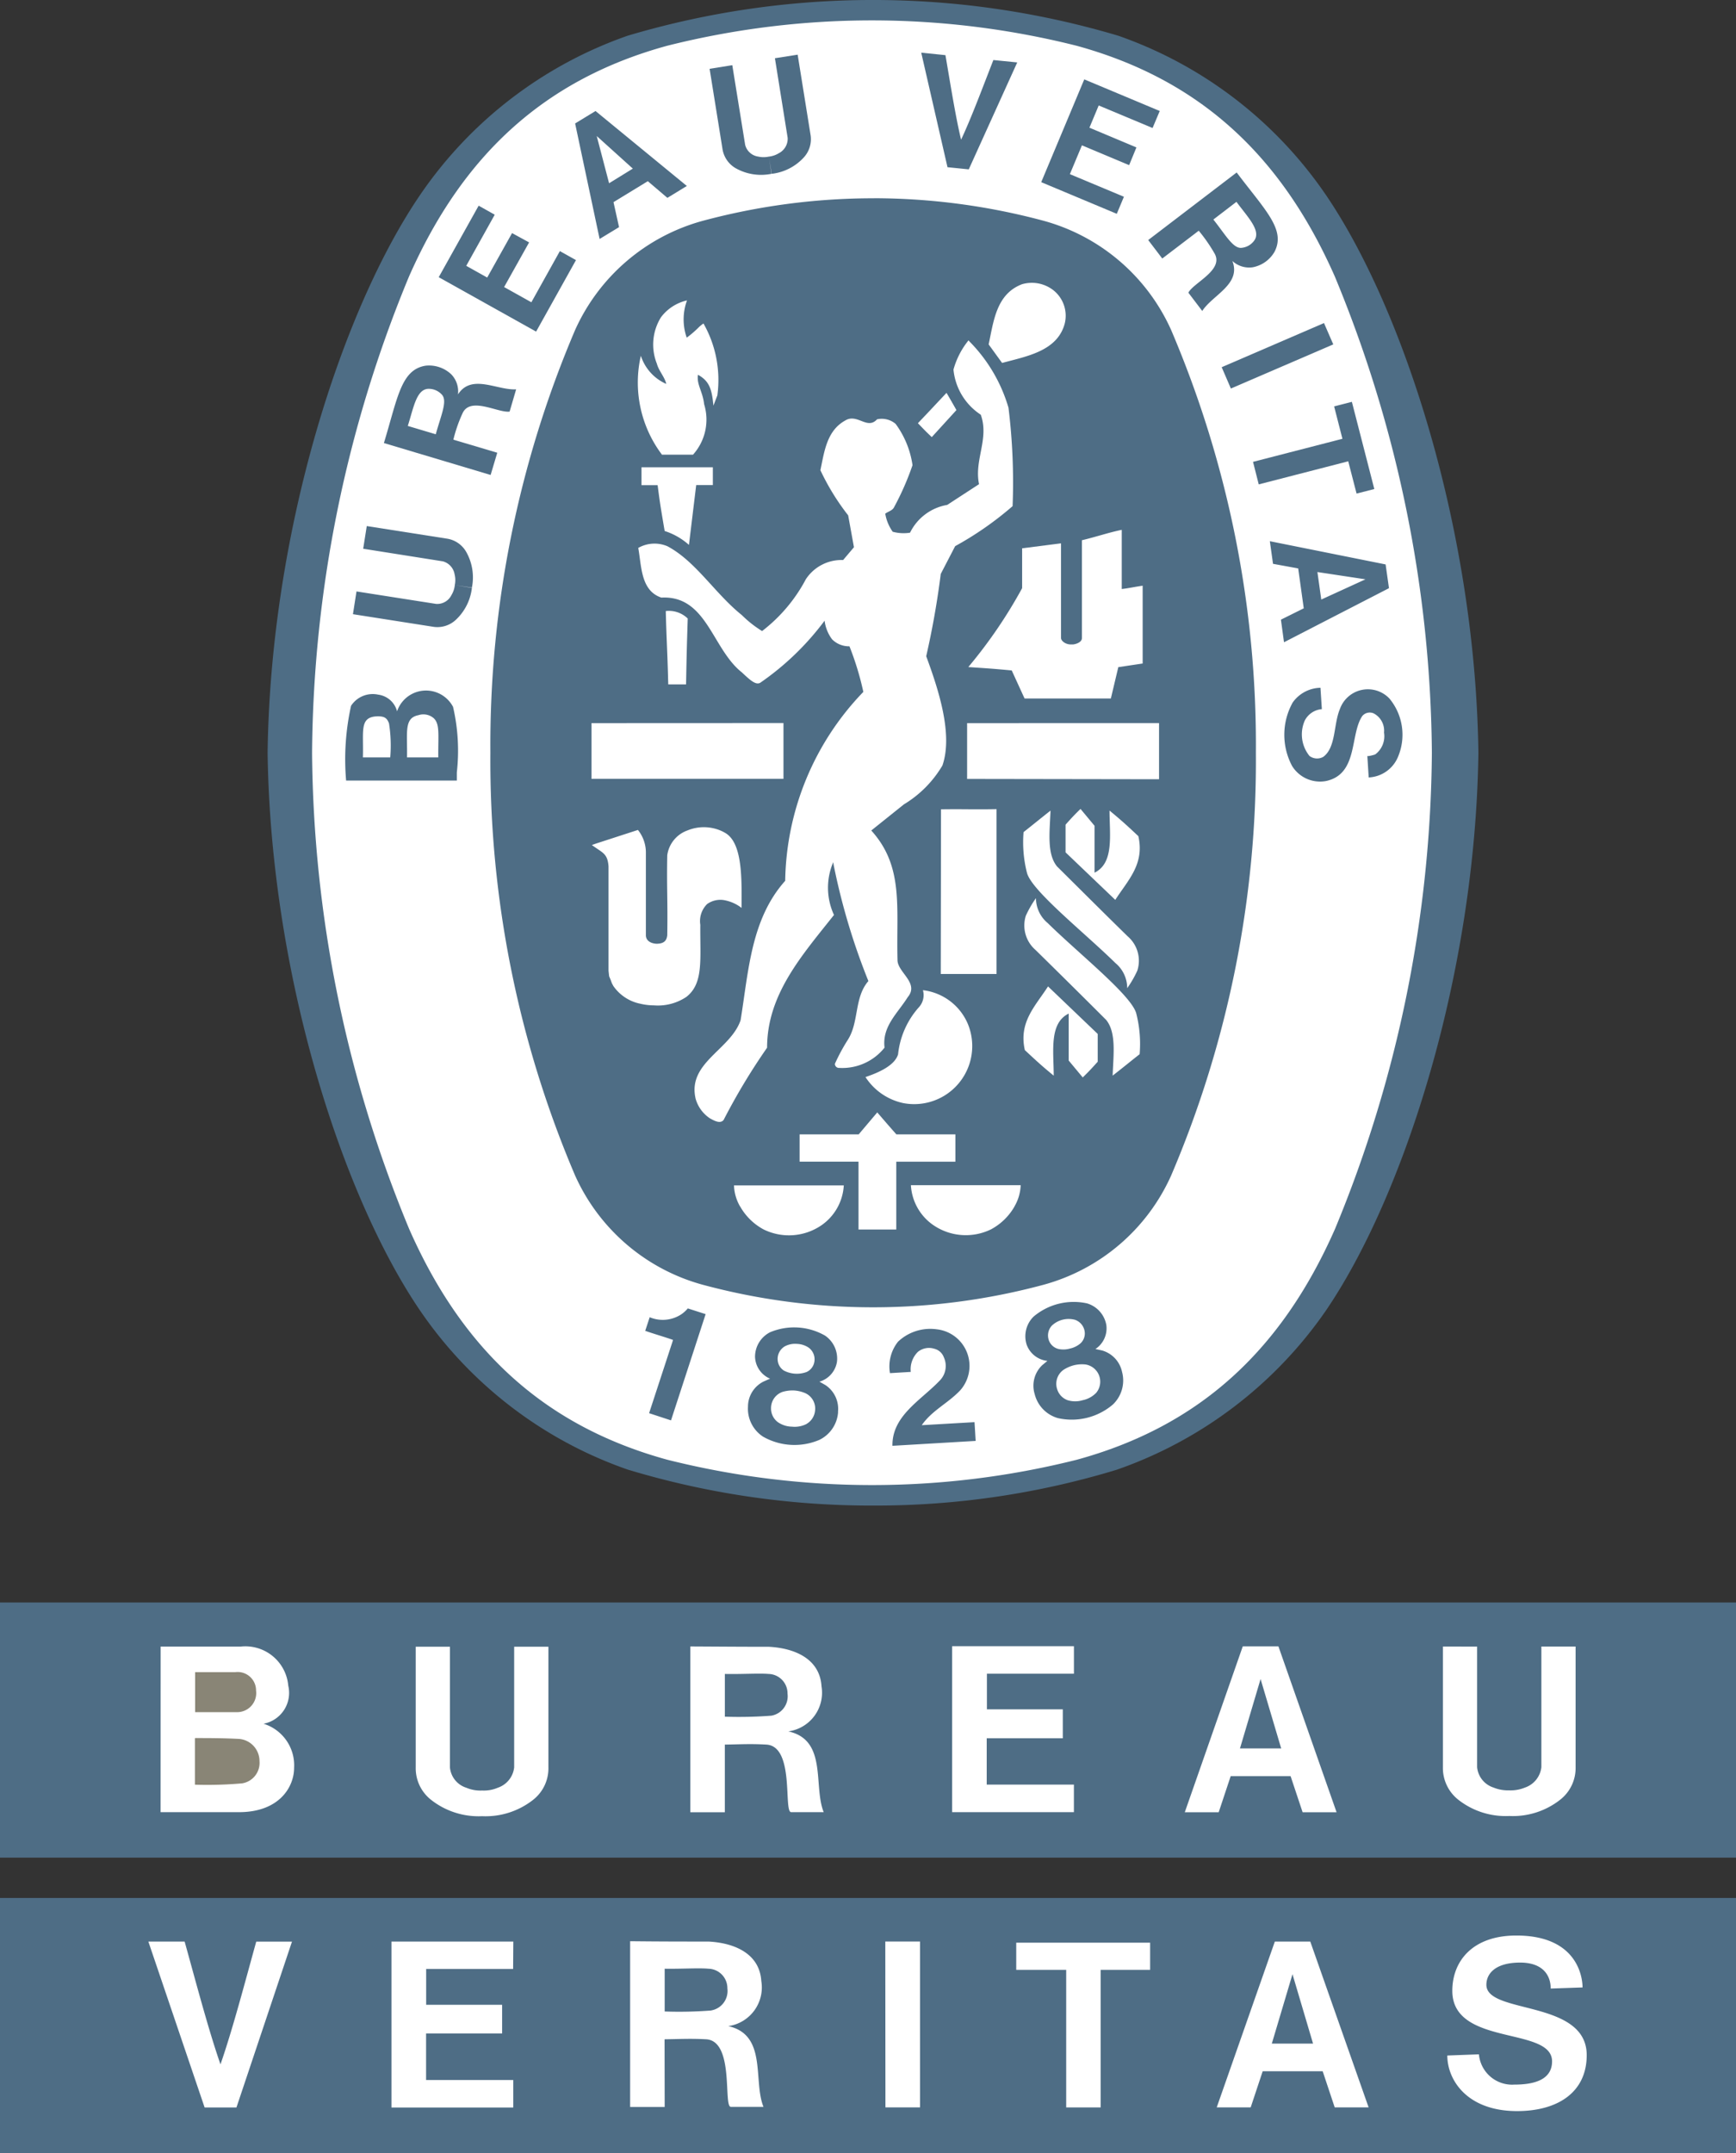
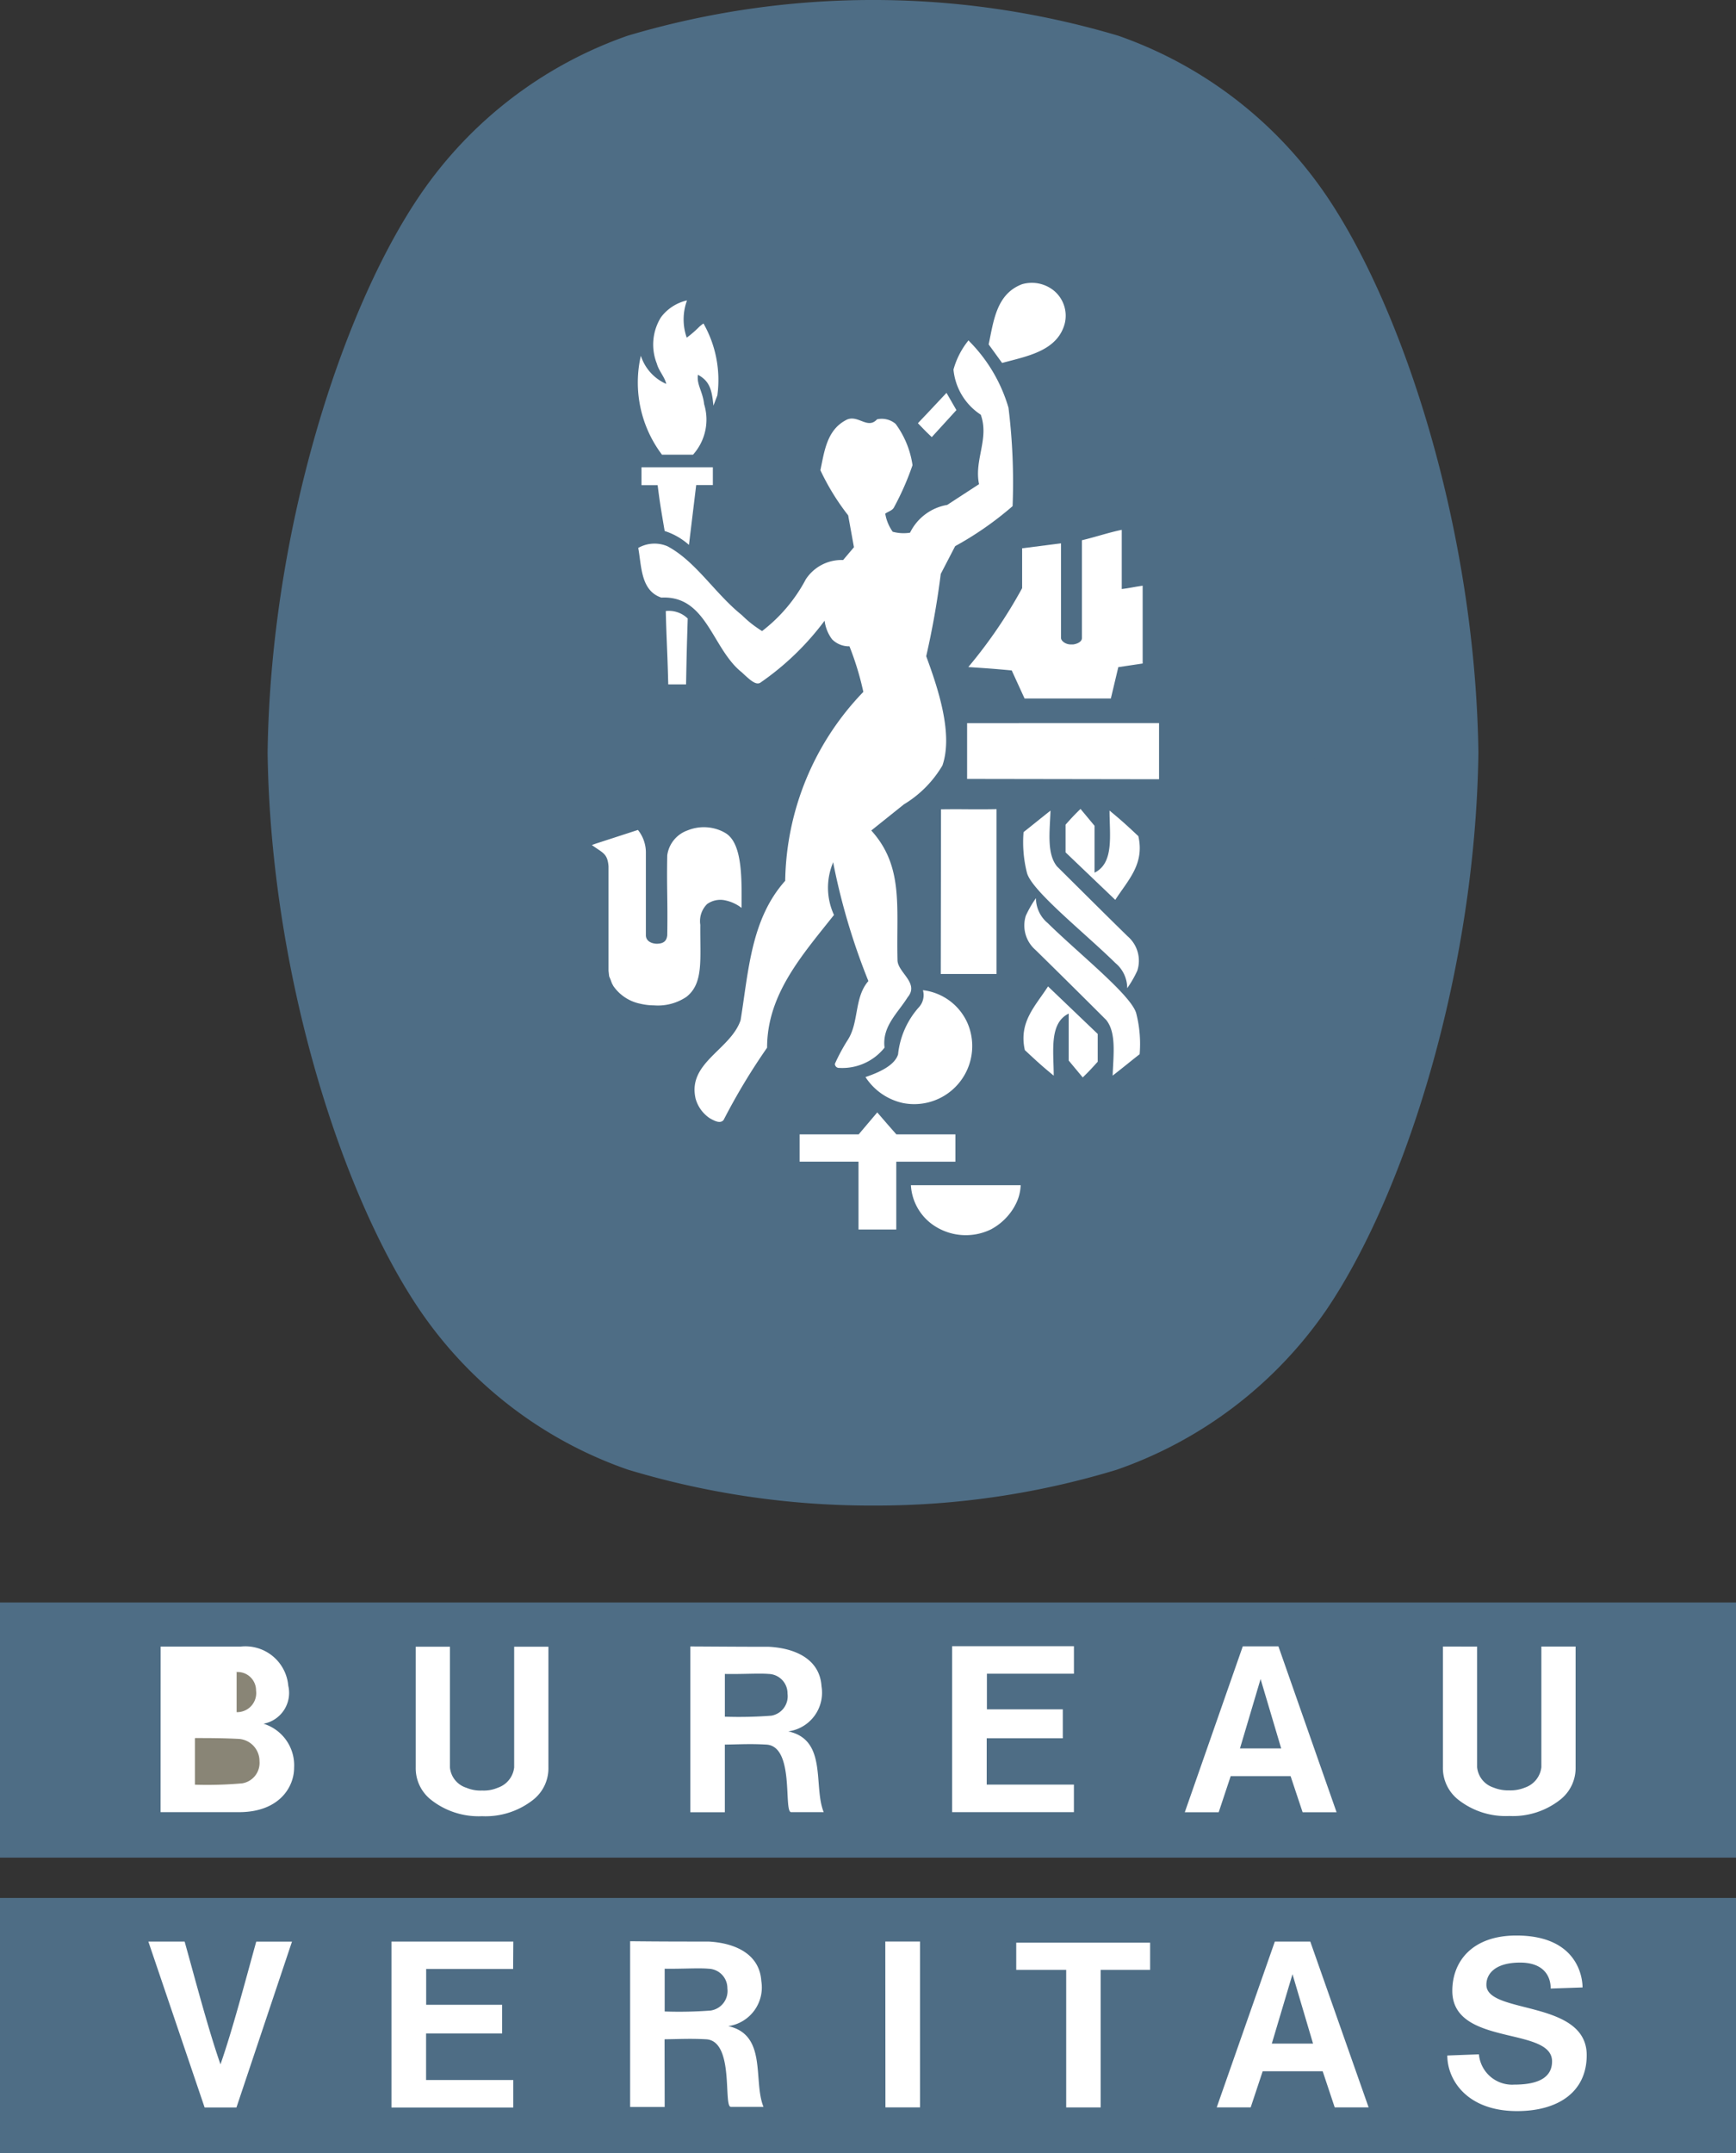
<svg xmlns="http://www.w3.org/2000/svg" width="62.516" height="77.5" viewBox="0 0 62.516 77.5">
  <rect x="0" y="0" width="62.516" height="77.5" fill="#333333" stroke="none" />
  <g id="bureau-veritas" transform="translate(-11.242 -3.75)">
    <path id="Trazado_2" data-name="Trazado 2" d="M76.73,11.405Zm0,0C76.749,11.4,76.712,11.412,76.73,11.405Z" transform="translate(-42.877 -6.37)" fill-rule="evenodd" />
    <path id="Trazado_3" data-name="Trazado 3" d="M69.153,62.694h.065a29.82,29.82,0,0,0,8.7-1.286,15.226,15.226,0,0,0,7.534-5.719c2.823-4.132,5.391-12.124,5.5-20.078v-.024c-.109-7.957-2.677-15.945-5.5-20.08a15.06,15.06,0,0,0-7.471-5.719,30.984,30.984,0,0,0-17.664,0,15.045,15.045,0,0,0-7.467,5.719c-2.828,4.134-5.393,12.122-5.5,20.08v.024c.112,7.955,2.677,15.946,5.5,20.078a15.025,15.025,0,0,0,7.467,5.71,30.276,30.276,0,0,0,8.767,1.295Z" transform="translate(-26.471 -4.753)" fill="#4e6d85" fill-rule="evenodd" />
-     <path id="Trazado_4" data-name="Trazado 4" d="M91.3,36.53a45.592,45.592,0,0,1-3.487,17.138c-1.949,4.422-4.927,7.113-9.3,8.31a30.269,30.269,0,0,1-14.744,0c-4.374-1.2-7.353-3.888-9.3-8.31A45.6,45.6,0,0,1,50.974,36.53a45.6,45.6,0,0,1,3.489-17.137c1.948-4.421,4.927-7.113,9.3-8.31a30.226,30.226,0,0,1,14.744,0c4.373,1.2,7.351,3.888,9.3,8.31A45.6,45.6,0,0,1,91.3,36.53Z" transform="translate(-28.494 -5.686)" fill="#fff" fill-rule="evenodd" />
    <path id="Trazado_5" data-name="Trazado 5" d="M79.358,24.684a23.692,23.692,0,0,1,6.113.814,7.081,7.081,0,0,1,4.584,3.928,38.018,38.018,0,0,1,3.052,15.218,38.008,38.008,0,0,1-3.052,15.218,7.075,7.075,0,0,1-4.584,3.928,23.616,23.616,0,0,1-6.113.814H79.29a23.614,23.614,0,0,1-6.111-.814,7.08,7.08,0,0,1-4.587-3.928,38.031,38.031,0,0,1-3.051-15.218,38.039,38.039,0,0,1,3.051-15.218A7.084,7.084,0,0,1,73.179,25.5a23.67,23.67,0,0,1,6.111-.814h.067Z" transform="translate(-36.639 -13.799)" fill="#4e6d85" fill-rule="evenodd" />
-     <path id="Trazado_6" data-name="Trazado 6" d="M86.935,41.186a6.123,6.123,0,0,1-.356-.622ZM80.712,52.451v2.009l-6.913,0V52.454Zm-1.563,17.4a1.616,1.616,0,0,1-.219-.757h3.954a1.87,1.87,0,0,1-.817,1.443A2.072,2.072,0,0,1,80,70.68,2.12,2.12,0,0,1,79.149,69.846Z" transform="translate(-41.256 -22.676)" fill="#fff" fill-rule="evenodd" />
    <path id="Trazado_7" data-name="Trazado 7" d="M83.429,87.238l-2.12,0v-.982h2.126l.669-.791c.328.379.35.407.689.791h2.125v.983l-2.129,0v2.441h-1.36v-2.44h0Zm.252-3.046c.433-.146,1.047-.4,1.173-.817a3.014,3.014,0,0,1,.754-1.7.646.646,0,0,0,.141-.609,2.01,2.01,0,0,1,1.622,1.225,2.09,2.09,0,0,1-2.334,2.838A2.156,2.156,0,0,1,83.68,84.192Zm-5.1-8.815a1.551,1.551,0,0,0-1.309-.062,1.109,1.109,0,0,0-.73.894c-.023,1.2.02,1.565,0,2.88-.023.207-.131.305-.39.305-.22-.012-.382-.121-.38-.31V76.148a1.3,1.3,0,0,0-.286-.85l-1.521.494-.138.049c.386.285.563.294.6.767l0,3.756.022.2.055.131.043.119.053.1a1.554,1.554,0,0,0,.971.639,2.162,2.162,0,0,0,.492.059,1.839,1.839,0,0,0,1.169-.306c.625-.49.488-1.347.5-2.593a.863.863,0,0,1,.245-.747.819.819,0,0,1,.668-.13,1.445,1.445,0,0,1,.573.268c.006-1.075.039-2.4-.636-2.724Zm14.1,4.712c-1.109-1.091-3.03-2.611-3.187-3.254a4.457,4.457,0,0,1-.121-1.459c.32-.252.585-.471.971-.774-.029.77-.137,1.552.233,2.008.908.9,1.729,1.719,2.546,2.518a1.159,1.159,0,0,1,.347,1.233,3.834,3.834,0,0,1-.365.633A1.172,1.172,0,0,0,92.681,80.089ZM86.4,74.555c.845-.012,1.12.01,2-.006v5.934H86.391Z" transform="translate(-41.271 -41.675)" fill="#fff" fill-rule="evenodd" />
    <path id="Trazado_8" data-name="Trazado 8" d="M93.026,51.092c.212-.236.288-.322.537-.565l.505.607v1.688c.712-.348.54-1.358.54-2.235.421.346.635.542,1.038.921.23,1.01-.377,1.585-.831,2.293l-1.79-1.71v-1Zm1.629-4.537.269-1.131.877-.131,0-2.8c-.34.049-.478.087-.753.119V40.482c-.461.094-.949.26-1.434.374v3.526c-.007.171-.278.228-.334.225h-.073c-.175,0-.347-.12-.347-.239v-3.4l-1.4.179v1.435a17.293,17.293,0,0,1-1.938,2.839c.757.052.811.052,1.564.122l.462,1.009h3.111Zm-15.944-.7c-.022-.929-.062-1.536-.083-2.45a.971.971,0,0,1,.79.269c-.036,1.165-.036,1.154-.06,2.372h-.641l-.006-.191Zm-.124-5.333c-.154-.911-.167-.981-.253-1.649h-.581v-.642c1.006,0,1.562,0,2.57,0v.64h-.6l-.261,2.153A2.412,2.412,0,0,0,78.587,40.524Zm-.1-2.75a4.311,4.311,0,0,1-.757-3.556v0a1.663,1.663,0,0,0,.915,1.014c-.052-.244-.269-.468-.339-.73a1.858,1.858,0,0,1,.148-1.668,1.618,1.618,0,0,1,.938-.608,1.989,1.989,0,0,0-.01,1.341,3.7,3.7,0,0,0,.438-.378,1.383,1.383,0,0,1,.165-.133,4.115,4.115,0,0,1,.5,2.589l-.142.369c-.054-.6-.151-.89-.557-1.111-.052.351.172.6.223,1.059a1.887,1.887,0,0,1-.4,1.816H78.483Zm10.607-1.6-.887.972c-.24-.226-.259-.252-.5-.5.456-.478.5-.529,1.03-1.092Zm1.161-2.364c.18-.843.276-1.813,1.2-2.166a1.263,1.263,0,0,1,1.121.208,1.17,1.17,0,0,1,.414,1.225c-.275.978-1.366,1.159-2.251,1.4Zm6.136,13.629v2.022l-6.912-.011V47.439Z" transform="translate(-43.41 -17.661)" fill="#fff" fill-rule="evenodd" />
    <path id="Trazado_9" data-name="Trazado 9" d="M79.669,63.56c-.278-1.277,1.261-1.737,1.625-2.8.288-1.772.373-3.639,1.606-5.018a10.007,10.007,0,0,1,2.814-6.8,10.46,10.46,0,0,0-.5-1.641.857.857,0,0,1-.626-.252,1.4,1.4,0,0,1-.269-.67A9.86,9.86,0,0,1,82,48.614c-.162.091-.368-.1-.66-.374-1.078-.85-1.259-2.778-2.9-2.692-.745-.25-.71-1.128-.832-1.788A1.187,1.187,0,0,1,78.66,43.7c1.027.547,1.708,1.7,2.677,2.476a3.989,3.989,0,0,0,.731.576,5.706,5.706,0,0,0,1.574-1.862,1.536,1.536,0,0,1,1.344-.694l.39-.461-.208-1.147a8.461,8.461,0,0,1-1-1.625c.139-.658.227-1.424.894-1.789.434-.269.79.348,1.146-.043a.77.77,0,0,1,.669.165,3.293,3.293,0,0,1,.608,1.486,9.942,9.942,0,0,1-.668,1.52c-.058.113-.209.147-.314.225a1.569,1.569,0,0,0,.269.651,1.5,1.5,0,0,0,.624.034,1.831,1.831,0,0,1,1.338-1l1.147-.747c-.183-.869.374-1.632.062-2.5a2.189,2.189,0,0,1-.983-1.624,2.889,2.889,0,0,1,.542-1.052l.039.045a5.635,5.635,0,0,1,1.4,2.379,21.9,21.9,0,0,1,.148,3.543,11.836,11.836,0,0,1-2.068,1.44l-.519,1a29.956,29.956,0,0,1-.524,2.962c.445,1.206.971,2.813.584,3.933a4.018,4.018,0,0,1-1.388,1.4L86,53.931c1.179,1.3.895,2.768.944,4.65-.012.453.8.833.368,1.35-.363.58-.928,1.05-.834,1.815a1.943,1.943,0,0,1-1.631.73.146.146,0,0,1-.157-.148,6.773,6.773,0,0,1,.458-.851c.42-.643.228-1.529.748-2.127a23.588,23.588,0,0,1-1.252-4.186l-.014-.093a2.336,2.336,0,0,0,.027,1.9c-1.156,1.459-2.409,2.859-2.409,4.778a22.694,22.694,0,0,0-1.565,2.6c-.124.155-.354.019-.494-.058a1.254,1.254,0,0,1-.522-.732Zm12.689-6.293c1.109,1.091,3.03,2.612,3.186,3.256a4.413,4.413,0,0,1,.12,1.46c-.321.251-.585.471-.972.771.028-.767.137-1.549-.234-2.006q-1.266-1.265-2.544-2.518A1.166,1.166,0,0,1,91.565,57a3.89,3.89,0,0,1,.365-.634,1.174,1.174,0,0,0,.427.9Z" transform="translate(-43.382 -20.288)" fill="#fff" fill-rule="evenodd" />
    <path id="Trazado_10" data-name="Trazado 10" d="M106.607,91.734c-.212.234-.289.322-.538.564l-.506-.608V90c-.711.348-.539,1.357-.539,2.234-.421-.344-.633-.54-1.04-.92-.228-1.01.38-1.584.835-2.292l1.789,1.71v1Zm-2.992,5.2a1.627,1.627,0,0,0,.219-.757H99.881a1.87,1.87,0,0,0,.817,1.443,2.07,2.07,0,0,0,2.066.147A2.126,2.126,0,0,0,103.615,96.937Z" transform="translate(-55.836 -49.767)" fill="#fff" fill-rule="evenodd" />
    <path id="Trazado_11" data-name="Trazado 11" d="M57.632,62.945c-.018-1.1,1.055-1.652,1.73-2.377a.748.748,0,0,0,.12-.812.49.49,0,0,0-.345-.306.634.634,0,0,0-.587.112.88.88,0,0,0-.258.722l-.749.045a1.43,1.43,0,0,1,.291-1.133,1.689,1.689,0,0,1,1.387-.446,1.325,1.325,0,0,1,.856,2.193c-.443.471-1.022.727-1.389,1.259l1.9-.109c.015.235.028.461.041.675l-2.992.176Zm-6.727-4.74-.012.036-1.235,3.788-.789-.259.849-2.593.011-.045c-.312-.109-.691-.218-1-.326l.161-.49a1.215,1.215,0,0,0,1.157-.117,1.181,1.181,0,0,0,.216-.2Zm15,2.1a1.022,1.022,0,0,0-.722-.792l-.241-.053a.89.89,0,0,0,.392-.867.993.993,0,0,0-.693-.775,2.237,2.237,0,0,0-1.924.474.991.991,0,0,0-.253,1.007.89.89,0,0,0,.749.588l-.189.157a1.02,1.02,0,0,0-.27,1.037,1.2,1.2,0,0,0,.839.867,2.281,2.281,0,0,0,1.973-.486,1.193,1.193,0,0,0,.34-1.158ZM63.3,59.224a.519.519,0,0,1,.074-.607.882.882,0,0,1,.839-.206.526.526,0,0,1,.347.5.484.484,0,0,1-.163.352.869.869,0,0,1-.377.182.841.841,0,0,1-.412.013.492.492,0,0,1-.309-.236Zm1.657,1.825a.933.933,0,0,1-.475.254.924.924,0,0,1-.54,0,.609.609,0,0,1-.379-.4.616.616,0,0,1,.223-.689,1.259,1.259,0,0,1,.381-.169,1.217,1.217,0,0,1,.419-.028.627.627,0,0,1,.37,1.036Zm-9.286.68a1.026,1.026,0,0,0-.454-.972l-.214-.121a.891.891,0,0,0,.631-.712,1,1,0,0,0-.43-.947,2.242,2.242,0,0,0-1.979-.12.992.992,0,0,0-.541.887.888.888,0,0,0,.541.784l-.228.1a1.01,1.01,0,0,0-.567.909,1.2,1.2,0,0,0,.543,1.078A2.286,2.286,0,0,0,55,62.731,1.2,1.2,0,0,0,55.675,61.729ZM53.508,59.92a.525.525,0,0,1,.25-.557.79.79,0,0,1,.44-.087.8.8,0,0,1,.423.139A.522.522,0,0,1,54.8,60a.484.484,0,0,1-.261.288,1.011,1.011,0,0,1-.811-.049A.483.483,0,0,1,53.508,59.92Zm1.037,2.235a.932.932,0,0,1-.529.1.909.909,0,0,1-.511-.163.61.61,0,0,1-.245-.5.617.617,0,0,1,.419-.59,1.274,1.274,0,0,1,.415-.049,1.217,1.217,0,0,1,.408.1.609.609,0,0,1,.342.638.617.617,0,0,1-.3.462ZM73.507,23.3,69.82,24.889l-.331-.768,3.684-1.589ZM59.616,16.928,58.669,12.8l.872.089c.176,1.022.357,2.181.563,3.043.377-.8.784-1.9,1.163-2.867l.859.086L60.381,17l-.765-.077ZM43.934,19.294l-.895,1.6-.755-.422,1.026-1.84-.579-.325-1.438,2.574L44.8,22.84l1.436-2.574-.58-.324-1.027,1.842-.981-.548.9-1.607ZM41.809,36.347a1.1,1.1,0,0,0-2.016.161.807.807,0,0,0-.674-.6.933.933,0,0,0-.983.4A8.908,8.908,0,0,0,37.958,39l3.987,0v-.292A6.981,6.981,0,0,0,41.809,36.347Zm-2.262,1.819h-.985c.029-.92-.124-1.411.441-1.474.333-.024.425.05.5.251A5.109,5.109,0,0,1,39.547,38.166Zm1.73,0-1.117,0h-.009c.019-.894-.12-1.416.411-1.52a.57.57,0,0,1,.551.109C41.34,36.972,41.27,37.338,41.277,38.163ZM73.538,25.532l.639-.164.808,3.138-.639.164-.3-1.162-3.223.831-.206-.811,3.22-.83ZM53.275,17.16A1.864,1.864,0,0,1,52,16.966a.972.972,0,0,1-.491-.718l-.461-2.867.817-.131.463,2.867a.567.567,0,0,0,.471.423.878.878,0,0,0,.384,0Zm.011,0a1.849,1.849,0,0,0,1.15-.585.97.97,0,0,0,.244-.835l-.461-2.868L53.4,13l.459,2.867a.587.587,0,0,1-.315.55.863.863,0,0,1-.362.124l.1.615Zm22.106,14.06-4.169-.836.114.814.907.166.2,1.436-.822.408.111.813,3.78-1.946Zm-2.317,1.265-.139-.991,1.73.262h0l-1.591.728Zm1.713,5.631.075-.014.095-.024.064-.022a.818.818,0,0,0,.313-.784.7.7,0,0,0-.37-.689.349.349,0,0,0-.414.095c-.452.669-.138,2.09-1.307,2.339a1.184,1.184,0,0,1-1.22-.543,2.388,2.388,0,0,1,.022-2.284,1.256,1.256,0,0,1,1-.53l.05.769a.761.761,0,0,0-.613.406,1.231,1.231,0,0,0,.168,1.279.456.456,0,0,0,.493.034c.463-.334.369-1.163.6-1.719a1.07,1.07,0,0,1,1.786-.381,2.041,2.041,0,0,1,.311,2.091,1.2,1.2,0,0,1-1.058.748l-.049-.769.057,0Zm-32.3-6.053a1.862,1.862,0,0,1-.58,1.152.971.971,0,0,1-.834.246l-2.87-.45.128-.819,2.868.449a.571.571,0,0,0,.55-.315.878.878,0,0,0,.123-.364Zm0-.009a1.862,1.862,0,0,0-.2-1.276.965.965,0,0,0-.718-.489l-2.868-.45-.129.816,2.87.454a.584.584,0,0,1,.422.468.862.862,0,0,1,.007.385l.617.092ZM46.94,14.9l-.735.448.882,4.157.7-.425-.2-.9,1.236-.754.705.6.7-.428L46.94,14.9Zm.488,2.6L46.983,15.8l0-.007,0,0v0l0,.007,1.3,1.173Zm18.99-1.29L64.726,15.5l.334-.8L67,15.511l.258-.612L64.54,13.761l-1.55,3.7L65.711,18.6l.257-.614-1.946-.814.434-1.037,1.7.713ZM41.986,25.1a.883.883,0,0,0-.245-.726,1.167,1.167,0,0,0-.915-.308c-.894.138-1.012,1.163-1.507,2.785L43.162,28l.239-.8-1.519-.452-.061-.02a5.175,5.175,0,0,1,.325-.938c.275-.636,1.295-.011,1.7-.072l.235-.8c-.688.039-1.607-.575-2.095.183Zm-.8,1.435-1.007-.3c.22-.687.317-1.378.8-1.334a.638.638,0,0,1,.44.222C41.609,25.36,41.367,25.873,41.187,26.535Zm28.844-9.424-3.187,2.433.506.665,1.26-.96.053-.041a5.756,5.756,0,0,1,.567.815c.353.6-.755,1.055-.94,1.416l.5.658c.372-.578,1.412-.961,1.084-1.8a.89.89,0,0,0,.734.227,1.152,1.152,0,0,0,.785-.558c.415-.8-.343-1.5-1.366-2.857Zm.6,2.491a.635.635,0,0,1-.441.224c-.3.015-.571-.483-1-1.02l.831-.637C70.449,18.75,70.949,19.237,70.632,19.6ZM25.494,77.768H88.01V68.583H25.494Z" transform="translate(-14.252 -7.154)" fill="#4e6d85" fill-rule="evenodd" />
    <path id="Trazado_12" data-name="Trazado 12" d="M25.494,172.608H88.01v-9.185H25.494Z" transform="translate(-14.252 -91.358)" fill="#4e6d85" fill-rule="evenodd" />
    <path id="Trazado_13" data-name="Trazado 13" d="M50.191,148.061a1.281,1.281,0,0,0,.561-.1.874.874,0,0,0,.591-.733l0-4.343h1.233v4.343a1.439,1.439,0,0,1-.552,1.169,2.77,2.77,0,0,1-1.829.588h-.015a2.766,2.766,0,0,1-1.828-.588,1.442,1.442,0,0,1-.554-1.169v-4.343h1.232l0,4.343a.848.848,0,0,0,.591.733,1.3,1.3,0,0,0,.564.1ZM71.1,145.139l-2.733,0v-1.283l3.134,0,0-.989H67.115v5.972H71.5v-.991h-3.14l0-1.668H71.1Zm16.081,2.916a1.357,1.357,0,0,0,.561-.1.879.879,0,0,0,.592-.734l0-4.342h1.233v4.342a1.447,1.447,0,0,1-.554,1.17,2.753,2.753,0,0,1-1.828.587H87.17a2.759,2.759,0,0,1-1.829-.587,1.454,1.454,0,0,1-.553-1.17v-4.342H86.02v4.342a.856.856,0,0,0,.594.734A1.365,1.365,0,0,0,87.179,148.054ZM38.612,142.88c1.2,0,1.894,0,2.881,0a1.551,1.551,0,0,1,1.715,1.408,1.129,1.129,0,0,1-.89,1.369,1.566,1.566,0,0,1,1.1,1.589c0,.676-.522,1.594-1.988,1.594h-2.82Z" transform="translate(-21.585 -79.863)" fill="#fff" fill-rule="evenodd" />
-     <path id="Trazado_14" data-name="Trazado 14" d="M41.425,147.365c.441,0,.989,0,1.578.03a.8.8,0,0,1,.74.8.746.746,0,0,1-.626.8,14.292,14.292,0,0,1-1.7.048l0-1.666Zm0-2.373h1.448a.663.663,0,0,1,.746.664.686.686,0,0,1-.7.776H41.425v-1.44Z" transform="translate(-23.156 -81.055)" fill="#898576" fill-rule="evenodd" />
+     <path id="Trazado_14" data-name="Trazado 14" d="M41.425,147.365c.441,0,.989,0,1.578.03a.8.8,0,0,1,.74.8.746.746,0,0,1-.626.8,14.292,14.292,0,0,1-1.7.048l0-1.666Zm0-2.373h1.448a.663.663,0,0,1,.746.664.686.686,0,0,1-.7.776v-1.44Z" transform="translate(-23.156 -81.055)" fill="#898576" fill-rule="evenodd" />
    <path id="Trazado_15" data-name="Trazado 15" d="M78.306,142.887H77.022l-2.088,5.971h1.221l.432-1.3h2.157l.433,1.3H80.4Zm-1.386,3.678.743-2.5v-.011l0,.007v0l.743,2.5h-1.49Zm-16.268-.617a1.405,1.405,0,0,0,1.2-1.623c-.062-1-.981-1.376-1.9-1.423-1.026,0-1.681-.006-2.824-.012v5.968h1.242l0-2.435c.571-.009.93-.033,1.5,0,1.023.063.606,2.43.888,2.432h1.173C61.548,147.916,62.075,146.253,60.653,145.947Zm-.606-.566a15.05,15.05,0,0,1-1.675.036V143.88c.585.013,1.226-.029,1.577,0a.7.7,0,0,1,.68.709A.709.709,0,0,1,60.046,145.382Zm-20.41,14.1-2.025-5.969h1.306c.415,1.487.857,3.176,1.291,4.419.433-1.243.876-2.932,1.288-4.418h1.287l-2,5.97H39.636Zm10.713-3.694-2.734,0v-1.288h3.131l.007-.987H46.365v5.972h4.386l0-.99H47.612v-1.673l2.738,0v-1.032Zm13.8-2.277H65.4v5.97H64.154Zm4.715,1.02v-.979h4.822v.979H71.905v4.951H70.663l0-4.951Zm10.589-1.019H78.177l-2.093,5.969h1.223l.432-1.3H79.9l.433,1.3h1.221Zm-1.386,3.677.745-2.5v-.01l0,.006v0l.741,2.5h-1.49Zm-19.583-.631a1.407,1.407,0,0,0,1.2-1.623c-.063-1-.982-1.375-1.9-1.423-1.027,0-1.681,0-2.824-.012v5.966h1.244L56.2,157.03c.57-.008.928-.031,1.5,0,1.023.064.607,2.432.887,2.432h1.175c-.382-.943.146-2.6-1.278-2.908Zm-.606-.564a14.964,14.964,0,0,1-1.674.035V154.49c.585.01,1.225-.032,1.578,0a.7.7,0,0,1,.68.708A.711.711,0,0,1,57.883,155.991Zm26.51,1.62c0,.87.7,2,2.513,2,1.466,0,2.507-.677,2.507-2.013,0-2.01-3.613-1.461-3.613-2.532,0-.417.342-.8,1.216-.8.808,0,1.1.448,1.1.934l1.147-.039c0-.381-.194-1.869-2.384-1.869-1.574,0-2.306.919-2.306,1.991,0,2.012,3.592,1.27,3.592,2.538,0,.7-.718.837-1.358.837a1.2,1.2,0,0,1-1.276-1.09Z" transform="translate(-21.026 -79.878)" fill="#fff" fill-rule="evenodd" />
  </g>
</svg>